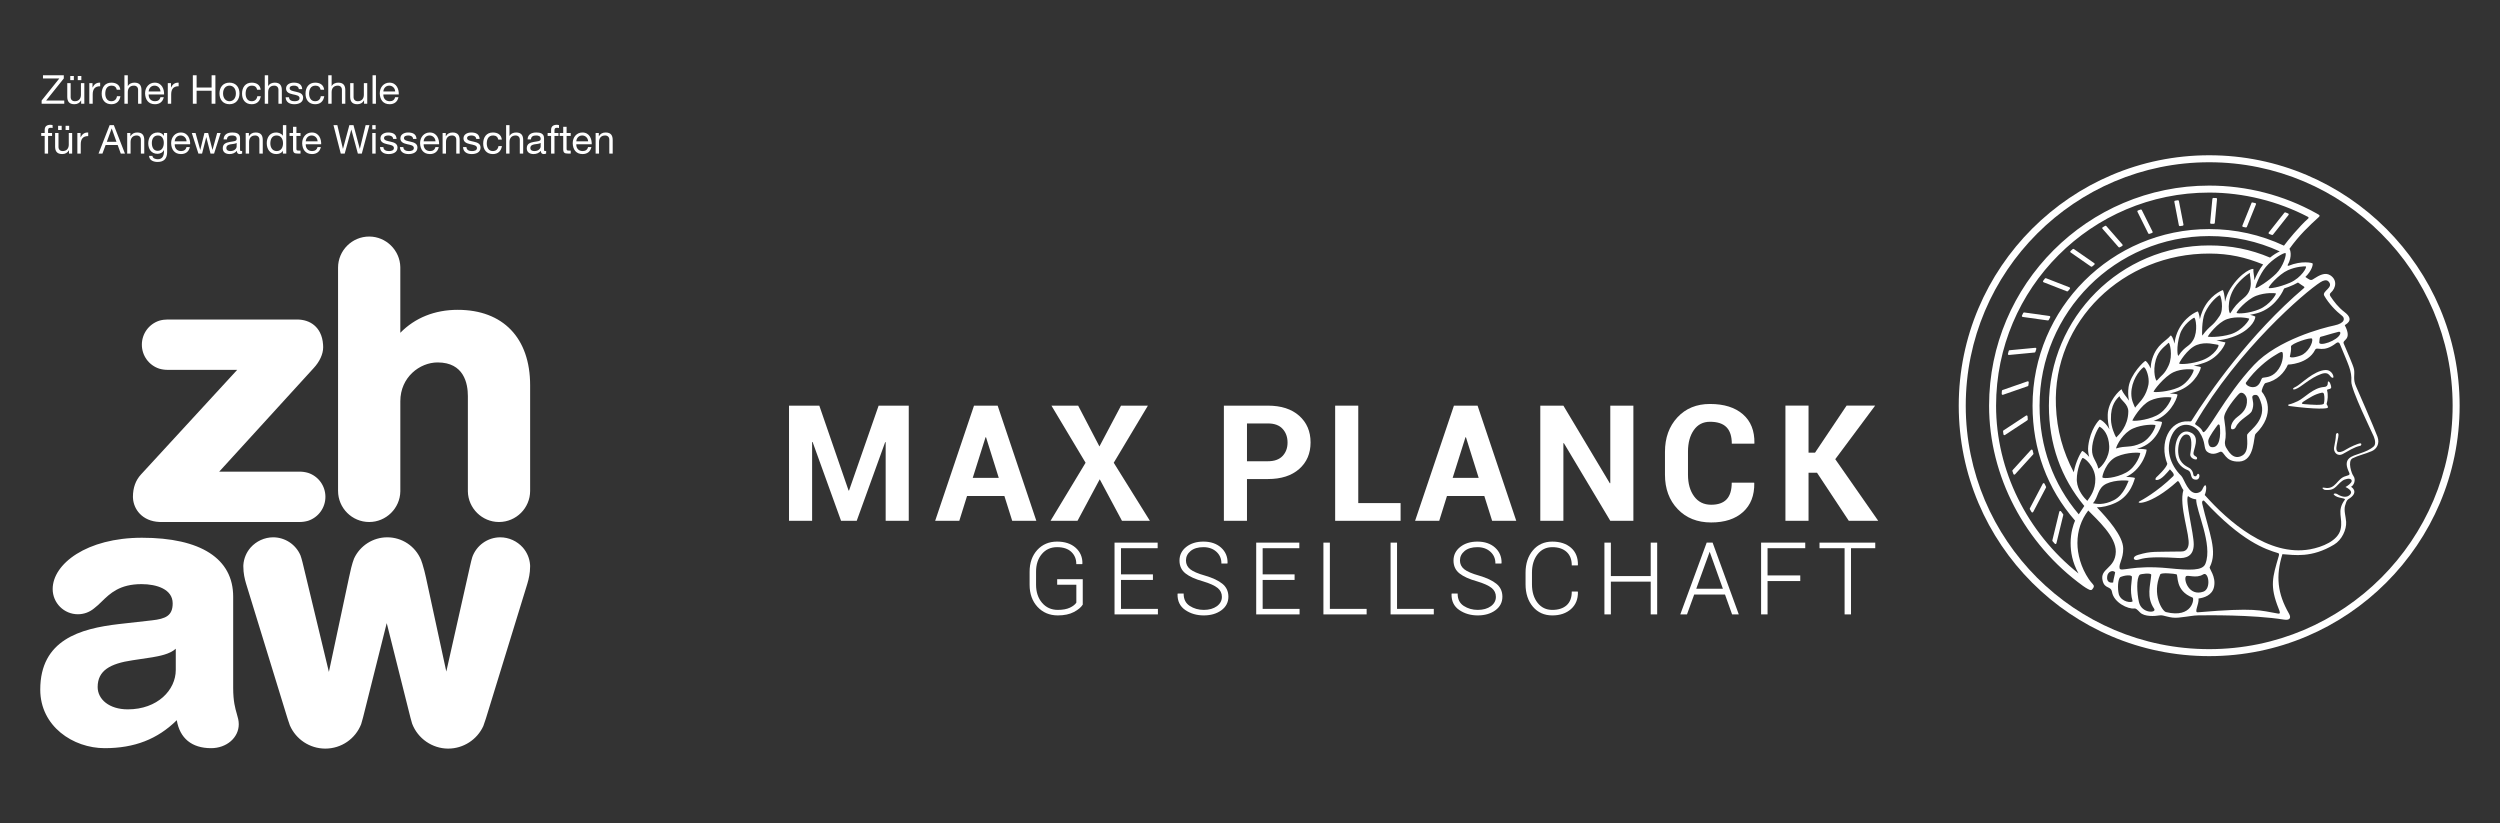
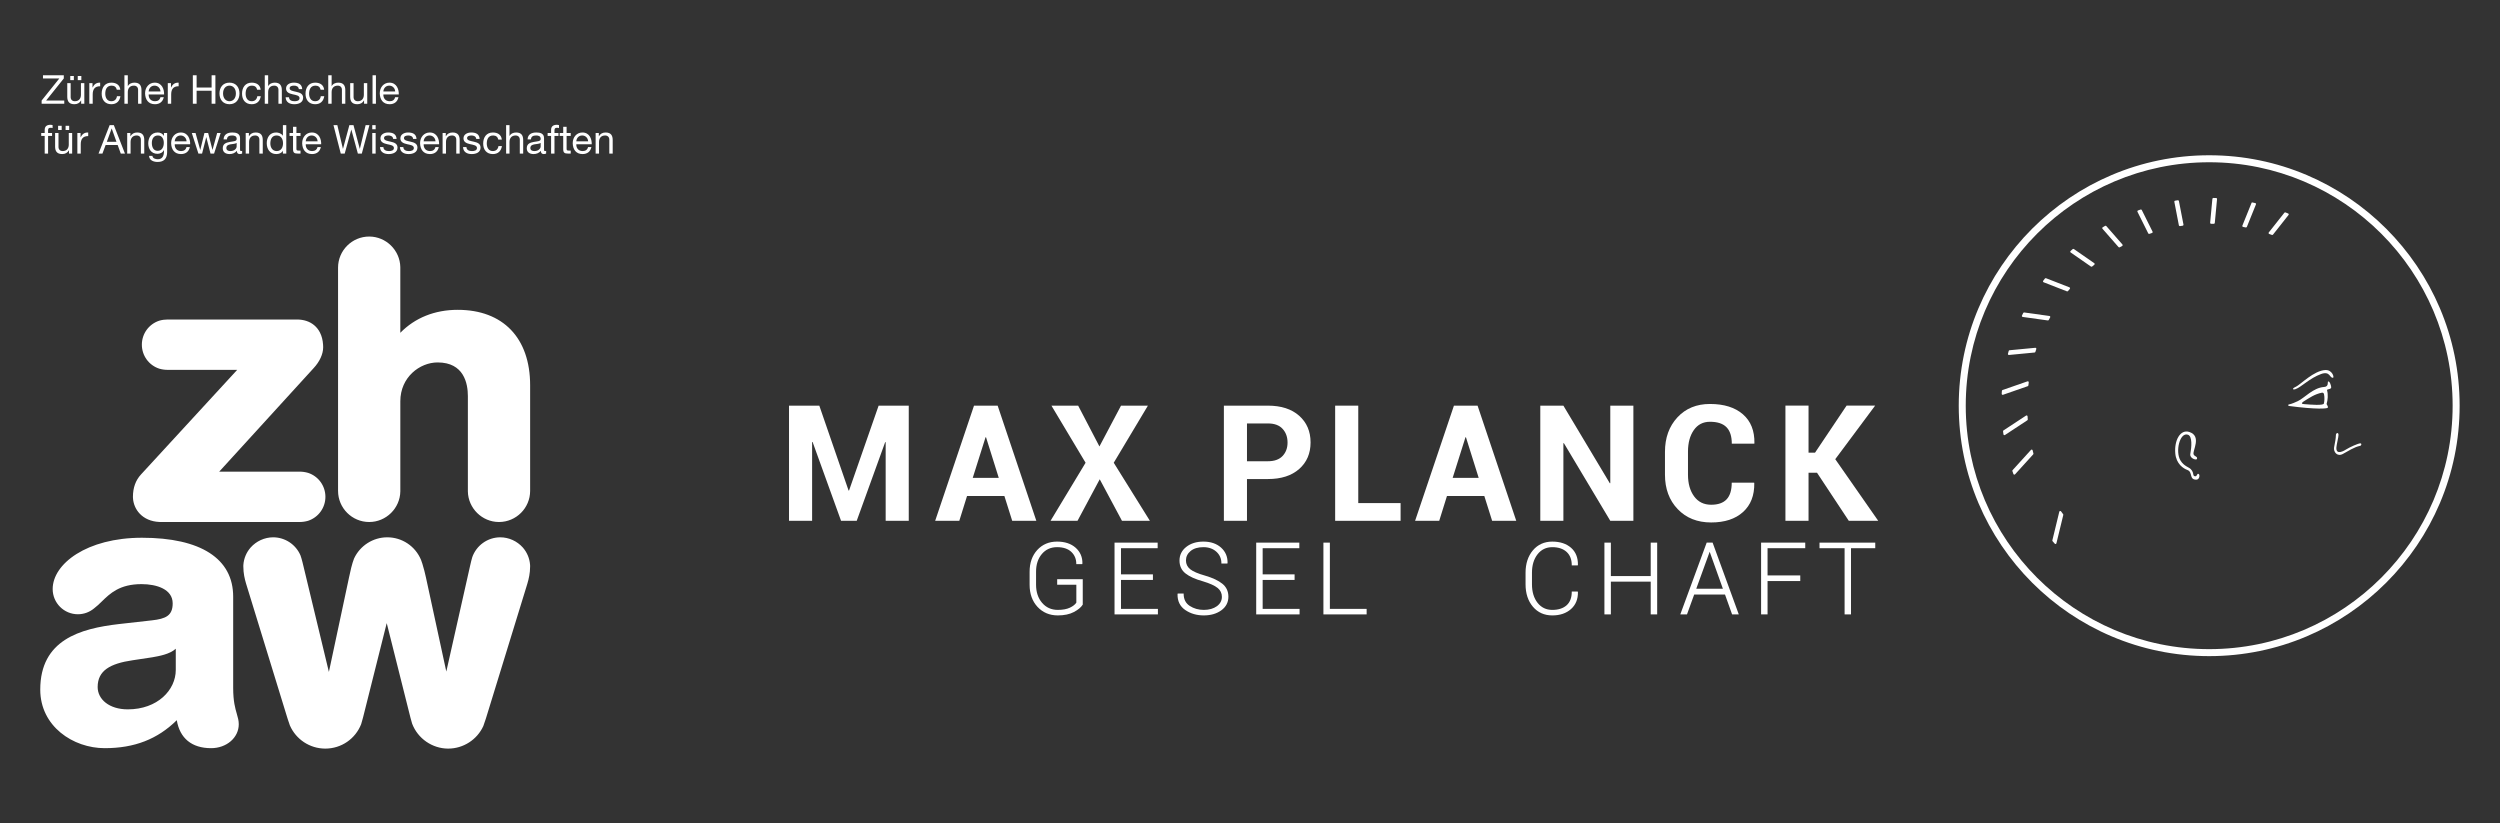
<svg xmlns="http://www.w3.org/2000/svg" width="100%" height="100%" viewBox="0 0 3508 1155" version="1.1" xml:space="preserve" style="fill-rule:evenodd;clip-rule:evenodd;stroke-linejoin:round;stroke-miterlimit:2;">
  <rect x="0" y="0" width="3508" height="1155" fill="#333333" stroke="none" />
  <g id="Artboard1" transform="matrix(1,0,0,1,0,-662.932)">
-     <rect x="0" y="662.932" width="3507.87" height="1154.45" style="fill:none;" />
    <g transform="matrix(11.169,0,0,11.169,1191.38,1274.64)">
      <path d="M0,6.856L-0.06,6.856L-3.736,-3.806L-7.542,-3.806L-7.542,10.662L-4.64,10.662L-4.64,0.765L-4.581,0.754L-1.004,10.662L0.964,10.662L4.541,0.775L4.601,0.785L4.601,10.662L7.502,10.662L7.502,-3.806L3.716,-3.806L0,6.856Z" style="fill:white;fill-rule:nonzero;" />
    </g>
    <g transform="matrix(11.169,0,0,11.169,1364.95,1292.41)">
      <path d="M0,3.676L1.609,-1.422L1.67,-1.422L3.269,3.676L0,3.676ZM3.13,-5.396L0.159,-5.396L-4.72,9.072L-1.689,9.072L-0.715,5.951L3.975,5.951L4.958,9.072L7.989,9.072L3.13,-5.396Z" style="fill:white;fill-rule:nonzero;" />
    </g>
    <g transform="matrix(11.169,0,0,11.169,1613.52,1232.12)">
      <path d="M0,14.468L-4.541,7.175L-0.248,0L-3.626,0L-6.339,5.127L-9.012,0L-12.37,0L-8.078,7.175L-12.48,14.468L-9.092,14.468L-6.3,9.251L-3.508,14.468L0,14.468Z" style="fill:white;fill-rule:nonzero;" />
    </g>
    <g transform="matrix(11.169,0,0,11.169,1799.7,1323.08)">
      <path d="M0,-1.818C-0.417,-1.378 -1.029,-1.158 -1.838,-1.158L-4.471,-1.158L-4.471,-5.907L-1.838,-5.907C-1.023,-5.907 -0.409,-5.68 0.005,-5.226C0.419,-4.773 0.626,-4.198 0.626,-3.503C0.626,-2.821 0.417,-2.259 0,-1.818M2.087,-6.872C1.133,-7.719 -0.176,-8.143 -1.838,-8.143L-7.373,-8.143L-7.373,6.325L-4.471,6.325L-4.471,1.078L-1.838,1.078C-0.176,1.078 1.133,0.658 2.087,-0.184C3.04,-1.025 3.518,-2.138 3.518,-3.522C3.518,-4.907 3.04,-6.023 2.087,-6.872" style="fill:white;fill-rule:nonzero;" />
    </g>
    <g transform="matrix(11.169,0,0,11.169,1965.31,1257)">
      <path d="M0,10.016L-5.318,10.016L-5.318,-2.226L-8.221,-2.226L-8.221,12.242L0,12.242L0,10.016Z" style="fill:white;fill-rule:nonzero;" />
    </g>
    <g transform="matrix(11.169,0,0,11.169,2038.38,1292.41)">
      <path d="M0,3.676L1.609,-1.422L1.67,-1.422L3.269,3.676L0,3.676ZM0.159,-5.396L-4.72,9.072L-1.689,9.072L-0.715,5.951L3.975,5.951L4.959,9.072L7.989,9.072L3.13,-5.396L0.159,-5.396Z" style="fill:white;fill-rule:nonzero;" />
    </g>
    <g transform="matrix(11.169,0,0,11.169,2193.75,1341.01)">
      <path d="M0,-5.028L0.06,-5.038L5.892,4.72L8.793,4.72L8.793,-9.748L5.892,-9.748L5.892,-0.009L5.832,0L0,-9.748L-2.902,-9.748L-2.902,4.72L0,4.72L0,-5.028Z" style="fill:white;fill-rule:nonzero;" />
    </g>
    <g transform="matrix(11.169,0,0,11.169,2445.6,1381.62)">
      <path d="M0,-12.302C-0.993,-13.163 -2.371,-13.594 -4.133,-13.594C-5.822,-13.594 -7.187,-13.032 -8.227,-11.909C-9.267,-10.786 -9.787,-9.344 -9.787,-7.582L-9.787,-4.71C-9.787,-2.942 -9.254,-1.499 -8.188,-0.383C-7.121,0.733 -5.72,1.292 -3.984,1.292C-2.281,1.292 -0.947,0.854 0.02,-0.02C0.987,-0.895 1.458,-2.104 1.432,-3.647L1.412,-3.707L-1.4,-3.707C-1.4,-2.766 -1.614,-2.069 -2.042,-1.615C-2.469,-1.161 -3.116,-0.934 -3.984,-0.934C-4.898,-0.934 -5.612,-1.285 -6.126,-1.988C-6.639,-2.69 -6.896,-3.597 -6.896,-4.71L-6.896,-7.602C-6.896,-8.708 -6.652,-9.611 -6.165,-10.309C-5.678,-11.008 -5.001,-11.358 -4.133,-11.358C-3.199,-11.358 -2.509,-11.131 -2.062,-10.677C-1.614,-10.223 -1.391,-9.533 -1.391,-8.606L1.432,-8.606L1.451,-8.665C1.478,-10.229 0.994,-11.441 0,-12.302" style="fill:white;fill-rule:nonzero;" />
    </g>
    <g transform="matrix(11.169,0,0,11.169,2631.18,1393.71)">
      <path d="M0,-14.468L-3.588,-14.468L-7.552,-8.556L-8.366,-8.556L-8.366,-14.468L-11.269,-14.468L-11.269,0L-8.366,0L-8.366,-6.042L-7.304,-6.042L-3.31,0L0.387,0L-5.009,-7.74L0,-14.468Z" style="fill:white;fill-rule:nonzero;" />
    </g>
    <g transform="matrix(11.169,0,0,11.169,1483.43,1465.9)">
      <path d="M0,1.573L2.408,1.573L2.408,3.816C2.257,4.055 1.984,4.268 1.601,4.451C1.21,4.636 0.698,4.73 0.08,4.73C-0.728,4.73 -1.392,4.432 -1.894,3.846C-2.397,3.258 -2.653,2.493 -2.653,1.573L-2.653,-0.079C-2.653,-0.976 -2.408,-1.72 -1.925,-2.291C-1.442,-2.862 -0.799,-3.152 -0.012,-3.152C0.757,-3.152 1.357,-2.951 1.774,-2.559C2.19,-2.167 2.401,-1.662 2.401,-1.056L2.401,-1.02L3.139,-1.02L3.166,-1.076L3.17,-1.092C3.187,-1.89 2.902,-2.557 2.325,-3.074C1.75,-3.589 0.964,-3.851 -0.012,-3.851C-1.025,-3.851 -1.863,-3.496 -2.503,-2.795C-3.141,-2.095 -3.464,-1.177 -3.464,-0.068L-3.464,1.573C-3.464,2.704 -3.13,3.638 -2.472,4.35C-1.812,5.062 -0.953,5.424 0.08,5.424C0.89,5.424 1.57,5.28 2.104,4.996C2.637,4.712 3.008,4.401 3.208,4.074L3.213,4.064L3.213,0.873L0,0.873L0,1.573Z" style="fill:white;fill-rule:nonzero;" />
    </g>
    <g transform="matrix(11.169,0,0,11.169,1572.97,1472.71)">
      <path d="M0,0.357L4.012,0.357L4.012,-0.343L0,-0.343L0,-3.629L4.607,-3.629L4.607,-4.33L-0.811,-4.33L-0.811,4.687L4.638,4.687L4.638,3.994L0,3.994L0,0.357Z" style="fill:white;fill-rule:nonzero;" />
    </g>
    <g transform="matrix(11.169,0,0,11.169,1691,1478.72)">
      <path d="M0,-0.722C-0.896,-0.974 -1.529,-1.247 -1.882,-1.535C-2.229,-1.82 -2.406,-2.187 -2.406,-2.627C-2.406,-3.093 -2.211,-3.492 -1.826,-3.813C-1.439,-4.135 -0.896,-4.299 -0.213,-4.299C0.449,-4.299 0.998,-4.105 1.418,-3.724C1.835,-3.345 2.047,-2.86 2.047,-2.284L2.047,-2.246L2.798,-2.246L2.819,-2.309L2.821,-2.321C2.838,-3.093 2.563,-3.741 2.005,-4.243C1.447,-4.744 0.701,-4.998 -0.213,-4.998C-1.081,-4.998 -1.806,-4.774 -2.367,-4.33C-2.932,-3.885 -3.217,-3.309 -3.217,-2.616C-3.217,-1.935 -2.961,-1.389 -2.456,-0.993C-1.958,-0.6 -1.221,-0.269 -0.267,-0.006C0.598,0.254 1.217,0.534 1.575,0.829C1.93,1.119 2.109,1.492 2.109,1.936C2.109,2.417 1.896,2.815 1.479,3.12C1.057,3.426 0.502,3.583 -0.17,3.583C-0.826,3.583 -1.419,3.414 -1.931,3.082C-2.438,2.752 -2.695,2.243 -2.695,1.568L-2.695,1.531L-3.44,1.531L-3.461,1.593L-3.463,1.604C-3.482,2.473 -3.157,3.144 -2.494,3.597C-1.836,4.048 -1.054,4.276 -0.17,4.276C0.714,4.276 1.458,4.06 2.041,3.633C2.628,3.205 2.926,2.63 2.926,1.924C2.926,1.252 2.672,0.705 2.169,0.298C1.671,-0.105 0.941,-0.448 0,-0.722" style="fill:white;fill-rule:nonzero;" />
    </g>
    <g transform="matrix(11.169,0,0,11.169,1771.76,1472.71)">
      <path d="M0,0.357L4.012,0.357L4.012,-0.343L0,-0.343L0,-3.629L4.607,-3.629L4.607,-4.33L-0.811,-4.33L-0.811,4.687L4.638,4.687L4.638,3.994L0,3.994L0,0.357Z" style="fill:white;fill-rule:nonzero;" />
    </g>
    <g transform="matrix(11.169,0,0,11.169,1866.07,1525.06)">
      <path d="M0,-9.017L-0.811,-9.017L-0.811,0L4.619,0L4.619,-0.694L0,-0.694L0,-9.017Z" style="fill:white;fill-rule:nonzero;" />
    </g>
    <g transform="matrix(11.169,0,0,11.169,1960.32,1525.06)">
-       <path d="M0,-9.017L-0.811,-9.017L-0.811,0L4.619,0L4.619,-0.694L0,-0.694L0,-9.017Z" style="fill:white;fill-rule:nonzero;" />
-     </g>
+       </g>
    <g transform="matrix(11.169,0,0,11.169,2075.48,1478.72)">
-       <path d="M0,-0.722C-0.896,-0.974 -1.529,-1.247 -1.882,-1.535C-2.229,-1.82 -2.406,-2.187 -2.406,-2.627C-2.406,-3.093 -2.211,-3.492 -1.826,-3.813C-1.438,-4.135 -0.896,-4.299 -0.213,-4.299C0.449,-4.299 0.998,-4.105 1.418,-3.724C1.836,-3.345 2.047,-2.86 2.047,-2.284L2.047,-2.246L2.798,-2.246L2.819,-2.309L2.822,-2.321C2.838,-3.093 2.563,-3.741 2.005,-4.243C1.447,-4.744 0.701,-4.998 -0.213,-4.998C-1.081,-4.998 -1.806,-4.774 -2.367,-4.33C-2.931,-3.885 -3.217,-3.309 -3.217,-2.616C-3.217,-1.935 -2.961,-1.389 -2.456,-0.993C-1.958,-0.6 -1.221,-0.269 -0.267,-0.006C0.598,0.254 1.217,0.534 1.575,0.829C1.93,1.119 2.109,1.492 2.109,1.936C2.109,2.417 1.896,2.815 1.479,3.12C1.058,3.426 0.502,3.583 -0.17,3.583C-0.826,3.583 -1.419,3.414 -1.931,3.082C-2.438,2.752 -2.695,2.243 -2.695,1.568L-2.695,1.531L-3.439,1.531L-3.461,1.593L-3.462,1.604C-3.482,2.473 -3.157,3.144 -2.494,3.597C-1.836,4.048 -1.054,4.276 -0.17,4.276C0.714,4.276 1.458,4.06 2.041,3.633C2.628,3.205 2.926,2.63 2.926,1.924C2.926,1.252 2.672,0.705 2.169,0.298C1.672,-0.105 0.941,-0.448 0,-0.722" style="fill:white;fill-rule:nonzero;" />
-     </g>
+       </g>
    <g transform="matrix(11.169,0,0,11.169,2213.88,1493.08)">
      <path d="M0,-3.292L0.021,-3.354L0.023,-3.365C0.039,-4.27 -0.251,-4.99 -0.84,-5.507C-1.428,-6.022 -2.221,-6.283 -3.196,-6.283C-4.197,-6.283 -5.017,-5.914 -5.632,-5.187C-6.245,-4.46 -6.556,-3.513 -6.556,-2.371L-6.556,-0.915C-6.556,0.23 -6.245,1.178 -5.632,1.9C-5.017,2.624 -4.197,2.991 -3.196,2.991C-2.231,2.991 -1.442,2.724 -0.849,2.195C-0.254,1.667 0.039,0.951 0.023,0.067L0,-0.006L-0.751,-0.006L-0.751,0.03C-0.751,0.767 -0.97,1.334 -1.398,1.718C-1.83,2.103 -2.435,2.298 -3.196,2.298C-3.962,2.298 -4.586,1.998 -5.05,1.405C-5.514,0.812 -5.75,0.03 -5.75,-0.915L-5.75,-2.383C-5.75,-3.316 -5.514,-4.092 -5.05,-4.688C-4.585,-5.282 -3.962,-5.584 -3.196,-5.584C-2.435,-5.584 -1.831,-5.383 -1.399,-4.987C-0.97,-4.594 -0.751,-4.036 -0.751,-3.329L-0.751,-3.292L0,-3.292Z" style="fill:white;fill-rule:nonzero;" />
    </g>
    <g transform="matrix(11.169,0,0,11.169,2316.28,1478.13)">
      <path d="M0,-0.614L-5.006,-0.614L-5.006,-4.815L-5.816,-4.815L-5.816,4.201L-5.006,4.201L-5.006,0.086L0,0.086L0,4.201L0.812,4.201L0.812,-4.815L0,-4.815L0,-0.614Z" style="fill:white;fill-rule:nonzero;" />
    </g>
    <g transform="matrix(11.169,0,0,11.169,2380.19,1460.35)">
      <path d="M0,2.569L1.685,-2.077L3.346,2.569L0,2.569ZM2.055,-3.224L1.309,-3.224L-1.986,5.743L-2.004,5.793L-1.164,5.793L-0.261,3.299L3.612,3.299L4.494,5.768L4.503,5.793L5.343,5.793L2.063,-3.201L2.055,-3.224Z" style="fill:white;fill-rule:nonzero;" />
    </g>
    <g transform="matrix(11.169,0,0,11.169,2471.17,1424.33)">
      <path d="M0,9.017L0.811,9.017L0.811,4.829L4.921,4.829L4.921,4.122L0.811,4.122L0.811,0.701L5.546,0.701L5.546,0L0,0L0,9.017Z" style="fill:white;fill-rule:nonzero;" />
    </g>
    <g transform="matrix(11.169,0,0,11.169,2553.14,1517.24)">
      <path d="M0,-7.616L3.151,-7.616L3.151,0.7L3.956,0.7L3.956,-7.616L7.003,-7.616L7.003,-8.316L0,-8.316L0,-7.616Z" style="fill:white;fill-rule:nonzero;" />
    </g>
    <g transform="matrix(11.169,0,0,11.169,3099.94,890.599)">
      <path d="M0,61.17C-16.865,61.17 -30.585,47.449 -30.585,30.584C-30.585,13.721 -16.865,0.001 0,0.001C16.862,0.001 30.584,13.721 30.584,30.584C30.584,47.449 16.862,61.17 0,61.17M0,-0.878C-17.351,-0.878 -31.465,13.236 -31.465,30.584C-31.465,47.935 -17.351,62.048 0,62.048C17.349,62.048 31.464,47.935 31.464,30.584C31.464,13.236 17.349,-0.878 0,-0.878" style="fill:white;fill-rule:nonzero;" />
    </g>
    <g transform="matrix(11.169,0,0,11.169,3330.82,1167.59)">
-       <path d="M0,10.904C-0.977,11.767 -2.476,11.838 -3.082,12.389C-3.398,12.677 -3.541,13.13 -3.199,13.938C-3.003,14.403 -2.867,14.461 -3.537,14.639C-4.624,14.93 -4.773,16.358 -6.158,16.096C-6.713,15.991 -6.314,16.346 -6.115,16.366C-5.322,16.44 -5.009,16.217 -4.73,15.957C-4.453,15.697 -4.082,15.228 -3.656,15.067C-3.218,14.901 -2.774,14.912 -2.767,15.241C-2.761,15.491 -3.314,15.889 -3.548,15.998C-3.265,16.145 -2.397,16.586 -3.138,17.089C-3.714,17.48 -4.508,16.937 -4.623,16.87C-4.793,16.771 -5.12,16.82 -5.012,16.953C-4.584,17.476 -3.436,17.34 -3.642,17.617C-4.701,19.042 -3.838,19.874 -4.16,21.305C-4.487,22.758 -6.474,23.552 -8.004,23.829C-13.206,24.767 -18.268,20.342 -21.233,17.006C-20.963,16.373 -20.998,15.546 -21.269,15.84C-21.524,16.117 -21.482,16.579 -22.101,16.735C-23.293,17.036 -23.807,14.966 -24.176,14.603C-25.625,13.183 -26.2,11.177 -25.334,9.424C-24.46,7.651 -22.645,8.007 -21.919,9.079C-21.018,10.412 -21.435,11.17 -20.923,11.568C-20.204,12.128 -19.48,11.628 -19.286,11.575C-18.738,11.425 -18.78,12.873 -16.911,12.805C-14.9,12.733 -15.128,9.606 -14.844,9.329C-12.264,6.813 -13.581,4.568 -14.05,4.046C-14.176,3.906 -13.763,2.982 -13.611,2.948C-12.096,2.613 -11.24,1.645 -10.778,0.622C-10.778,0.622 -8.262,0.579 -7.366,-1.233C-7.127,-1.718 -6.386,-0.766 -4.705,-2.087C-4.516,-2.236 -4.338,-2.164 -4.267,-1.991C-3.187,0.658 -2.732,1.389 -2.815,2.74C-2.876,3.721 -0.195,9.172 0,9.642C0.218,10.168 0.25,10.683 0,10.904M-11.943,24.709C-12.709,27.357 -13.094,28.415 -11.944,31.291C-11.792,31.673 -11.677,31.961 -12.013,31.903C-14.327,31.506 -14.827,31.126 -22.096,31.742C-22.619,31.786 -21.925,30.728 -22.011,30.008C-21.347,29.923 -20.286,29.619 -20.061,28.538C-19.788,27.226 -20.702,26.263 -20.605,26.075C-19.575,24.065 -20.672,21.839 -21.543,18.106C-21.625,17.757 -21.423,17.604 -21.27,17.769C-16.6,22.824 -13.623,23.829 -12.015,24.306C-11.855,24.353 -11.887,24.536 -11.943,24.709M-26.101,31.713C-26.579,31.593 -27.899,29.492 -26.825,26.984C-26.711,26.719 -25.064,26.884 -24.788,26.967C-24.513,27.05 -25.015,29.022 -22.752,29.895C-22.521,29.984 -22.762,32.541 -26.101,31.713M-29.499,30.453C-29.748,29.35 -29.848,27.439 -29.39,27.014C-29.299,26.93 -27.928,26.733 -27.953,27.047C-28.059,28.363 -28.59,29.833 -27.588,31.297C-27.213,31.844 -29.164,31.931 -29.499,30.453M-21.412,29.152C-23.193,29.769 -23.896,27.686 -23.604,27.237C-23.427,26.967 -22.303,27.544 -21.427,26.979C-20.753,26.545 -20.381,28.795 -21.412,29.152M-31.932,26.194C-32.034,25.599 -31.462,25.028 -31.474,23.73C-31.489,22.139 -33.451,19.957 -34.781,18.553C-34.157,18.553 -33.34,18.406 -32.423,17.981C-30.444,17.065 -30.056,14.962 -29.999,14.876C-29.973,14.837 -30.441,14.744 -31.115,14.735C-31.043,14.699 -30.97,14.663 -30.896,14.623C-28.961,13.586 -28.454,11.341 -28.546,11.293C-28.583,11.272 -29.065,11.197 -29.74,11.215C-29.552,11.151 -29.356,11.08 -29.155,11C-27.107,10.186 -26.535,7.907 -26.608,7.834C-26.64,7.801 -27.05,7.719 -27.646,7.704C-27.465,7.633 -27.279,7.552 -27.09,7.459C-25.22,6.53 -24.572,4.44 -24.669,4.371C-24.711,4.341 -25.091,4.267 -25.644,4.258C-25.228,4.168 -24.772,4.029 -24.294,3.819C-22.291,2.942 -21.644,1.025 -21.73,0.944C-21.768,0.909 -22.107,0.815 -22.617,0.773C-22.218,0.684 -21.781,0.561 -21.315,0.402C-19.334,-0.275 -18.533,-2.168 -18.651,-2.179C-18.919,-2.204 -19.287,-2.334 -19.765,-2.417C-19.225,-2.452 -18.596,-2.551 -17.808,-2.818C-15.667,-3.541 -14.908,-4.829 -14.87,-5.389C-14.868,-5.425 -15.126,-5.537 -15.543,-5.629C-15.053,-5.718 -14.561,-5.839 -14.154,-6.004C-12.155,-6.814 -11.324,-8.779 -11.258,-8.94C-10.895,-9.059 -10.503,-9.206 -10.093,-9.392C-9.885,-9.487 -9.694,-9.586 -9.518,-9.69C-9.421,-9.616 -9.265,-9.504 -9.033,-9.355C-8.73,-9.16 -8.624,-9.116 -8.773,-8.988C-15.575,-3.193 -20.672,4.126 -22.896,7.683C-22.959,7.783 -23.076,7.765 -23.265,7.753C-25.647,7.594 -26.998,10.43 -25.932,13.089C-26.066,13.63 -27.197,14.674 -27.282,14.749C-27.368,14.825 -27.596,15.157 -27.209,15.122C-26.652,15.072 -25.941,14.18 -25.602,13.78C-25.46,13.956 -24.937,14.392 -25.188,14.639C-27.213,16.627 -29.218,17.696 -29.374,17.772C-30.132,18.142 -28.109,18.398 -24.662,15.282C-24.459,15.098 -24.219,16.001 -23.911,16.387C-24.503,18.341 -23.044,22.113 -23.271,23.297C-23.311,23.504 -23.434,24.089 -24.123,24.102C-27.539,24.173 -27.874,24.016 -29.612,24.528C-30.423,24.767 -30.21,25.302 -29.621,25.142C-28.955,24.962 -28.256,24.691 -24.557,24.922C-23.653,24.978 -22.62,24.739 -22.613,23.213C-22.607,21.829 -23.707,17.703 -23.336,17.138C-22.845,17.508 -22.489,17.522 -22.303,17.555C-22.352,18.901 -20.185,23.25 -21.149,25.648C-21.508,26.539 -23.081,26.472 -25.772,26.206C-30.354,25.753 -31.838,26.743 -31.932,26.194M-32.019,29.506C-32.214,28.716 -32.136,27.628 -31.866,27.336C-31.348,27.082 -30.397,26.984 -30.381,27.288C-30.355,27.771 -30.708,28.919 -30.293,30.349C-30.389,30.574 -31.684,30.477 -32.019,29.506M-33.583,15.587C-32.426,15.038 -30.701,15.17 -30.796,15.246C-30.891,15.321 -31.345,16.998 -32.648,17.652C-33.95,18.305 -34.812,18.13 -35.279,18.041C-34.578,17.273 -34.726,16.131 -33.583,15.587M-35.986,17.746C-36.376,17.376 -37.22,16.444 -37.301,15.243C-37.306,15.183 -37.308,15.127 -37.307,15.068C-37.311,13.777 -36.739,12.508 -36.598,12.365C-36.455,12.223 -34.999,13.356 -34.977,14.98C-34.957,16.388 -35.603,17.197 -35.986,17.746M-37.048,19.418C-37.053,19.422 -37.057,19.425 -37.061,19.429C-40.284,15.633 -41.984,10.929 -41.984,5.785C-41.984,-5.966 -32.425,-15.526 -20.672,-15.526C-17.571,-15.526 -14.592,-14.878 -11.804,-13.6C-12.171,-13.429 -12.593,-13.179 -13.028,-12.822C-15.481,-13.861 -17.951,-14.349 -20.672,-14.349C-31.774,-14.349 -40.809,-5.317 -40.809,5.785C-40.809,10.6 -39.306,14.832 -36.363,18.383C-36.533,18.64 -36.772,19.004 -37.048,19.418M-37.091,26.864C-43.57,21.703 -47.447,13.911 -47.447,5.785C-47.447,-8.977 -35.438,-20.989 -20.672,-20.989C-16.365,-20.989 -12.044,-19.909 -8.252,-17.934C-8.176,-17.894 -8.164,-17.79 -8.229,-17.734C-9.343,-16.761 -10.89,-14.853 -11.279,-14.32C-14.227,-15.7 -17.383,-16.405 -20.672,-16.405C-32.908,-16.405 -42.864,-6.45 -42.864,5.785C-42.864,11.245 -41.015,16.225 -37.524,20.222C-37.725,20.687 -38.081,21.704 -38.081,23.05C-38.081,24.163 -37.875,25.444 -37.091,26.864M-17.215,-5.862C-17.372,-5.971 -15.937,-7.576 -14.769,-8.021C-13.626,-8.455 -12.392,-8.375 -12.292,-8.319C-12.192,-8.262 -13.04,-6.871 -14.419,-6.313C-15.715,-5.787 -17.059,-5.752 -17.215,-5.862M-20.848,-2.91C-20.826,-2.996 -19.637,-4.67 -18.412,-5.095C-17.246,-5.498 -15.82,-5.228 -15.667,-5.163C-15.514,-5.1 -16.492,-3.639 -17.989,-3.189C-19.337,-2.784 -20.868,-2.825 -20.848,-2.91M-24.443,0.502C-24.522,0.464 -23.44,-1.38 -22.226,-1.848C-21.064,-2.293 -19.914,-1.89 -19.562,-1.867C-19.276,-1.848 -19.959,-0.512 -21.552,0.076C-22.88,0.565 -24.24,0.602 -24.443,0.502M-27.648,4.046C-27.744,3.973 -26.327,2.12 -25.146,1.573C-24.105,1.092 -22.747,1.194 -22.633,1.269C-22.52,1.345 -23.187,2.906 -24.558,3.506C-25.864,4.078 -27.553,4.119 -27.648,4.046M-30.321,7.628C-30.265,7.489 -29.267,5.695 -28.094,5.145C-26.931,4.6 -25.525,4.716 -25.43,4.747C-25.333,4.778 -25.964,6.364 -27.295,7.024C-28.61,7.677 -30.378,7.766 -30.321,7.628M-32.379,11.162C-32.293,10.707 -31.479,9.199 -30.256,8.654C-29.029,8.108 -27.61,8.148 -27.449,8.215C-27.288,8.281 -27.959,9.888 -29.193,10.479C-30.574,11.14 -31.127,10.755 -32.379,11.162M-32.274,12.175C-30.902,11.579 -29.404,11.671 -29.342,11.729C-29.278,11.787 -29.779,13.474 -31.113,14.19C-32.445,14.904 -33.949,14.97 -34.085,14.8C-34.161,14.706 -33.646,12.772 -32.274,12.175M-34.456,8.414C-33.929,8.679 -33.293,9.447 -33.233,10.868C-33.174,12.295 -34.195,13.502 -34.595,13.692C-34.873,12.602 -35.4,12.374 -35.391,11.292C-35.38,10.11 -34.78,8.812 -34.456,8.414M-30.833,6.538C-30.862,8.367 -32.011,9.439 -32.354,9.779C-32.566,9.416 -32.985,8.483 -33.014,7.505C-33.069,5.619 -32.29,4.95 -31.952,4.586C-31.791,5.126 -30.818,5.553 -30.833,6.538M-28.273,2.7C-28.273,3.053 -28.317,3.254 -28.418,3.599C-28.796,4.9 -29.563,5.448 -29.98,6.036C-30.147,5.651 -30.455,5.105 -30.457,4.28C-30.461,2.708 -29.503,1.367 -28.902,0.944C-28.675,0.934 -28.273,1.891 -28.273,2.7M-25.762,0.72C-26.292,1.876 -26.634,1.914 -27.25,2.634C-27.355,2.758 -27.817,1.535 -27.37,-0.001C-27.013,-1.232 -26.188,-1.687 -25.79,-2.104C-25.633,-2.268 -25.197,-0.508 -25.762,0.72M-22.671,-2.483C-23.192,-1.573 -23.666,-1.782 -24.534,-0.491C-24.63,-0.348 -24.859,-1.559 -24.34,-3.194C-23.938,-4.453 -22.698,-5.237 -22.566,-5.268C-22.367,-5.316 -22.051,-3.564 -22.671,-2.483M-19.353,-5.505C-20.366,-3.993 -20.424,-4.51 -21.533,-3.033C-21.594,-2.95 -21.616,-4.961 -21.221,-5.846C-20.596,-7.242 -19.514,-8.064 -19.353,-8.092C-19.191,-8.12 -18.793,-6.339 -19.353,-5.505M-16.317,-7.756C-17.145,-7.084 -17.521,-6.639 -18.005,-5.852C-18.169,-5.584 -18.57,-7.342 -17.494,-9.03C-16.835,-10.064 -15.522,-10.992 -15.551,-10.868C-15.646,-10.456 -14.915,-8.893 -16.317,-7.756M-13.55,-11.66C-12.696,-12.671 -11.248,-13.485 -11.086,-13.385C-10.92,-13.283 -11.329,-11.721 -12.264,-10.801C-13.208,-9.871 -14.668,-8.967 -14.838,-8.978C-15.008,-8.989 -14.317,-10.75 -13.55,-11.66M-35.748,12.214C-36.18,11.716 -36.581,11.443 -36.623,11.472C-36.743,11.556 -37.443,12.754 -37.686,14.151C-39.05,11.544 -39.805,8.907 -39.928,5.785C-40.346,-4.824 -31.461,-13.367 -20.62,-13.328C-18.146,-13.32 -16.113,-12.863 -13.892,-11.96C-14.389,-11.339 -14.75,-10.594 -14.995,-9.97C-15.006,-10.545 -15.157,-10.992 -15.115,-11.351C-15.089,-11.573 -16.65,-11.086 -18.038,-8.877C-18.359,-8.367 -18.56,-7.799 -18.684,-7.278C-18.713,-8.106 -18.907,-8.751 -18.964,-8.737C-19.106,-8.698 -20.689,-8.044 -21.515,-6.111C-21.659,-5.772 -21.765,-5.422 -21.843,-5.083C-21.911,-5.673 -22.063,-6.061 -22.111,-6.059C-22.216,-6.055 -23.875,-5.372 -24.692,-3.385C-24.883,-2.923 -24.983,-2.45 -25.03,-2.012C-25.178,-2.703 -25.445,-3.127 -25.53,-3.02C-26.103,-2.293 -27.222,-1.971 -27.816,-0.14C-27.956,0.291 -28.012,0.72 -28.019,1.121C-28.265,0.502 -28.611,0.144 -28.69,0.161C-28.853,0.195 -30.543,1.801 -30.796,3.421C-30.896,4.059 -30.85,4.652 -30.751,5.15C-31.073,4.629 -31.503,4.246 -31.677,3.715C-31.942,3.856 -33.374,5.202 -33.42,6.925C-33.438,7.595 -33.338,8.225 -33.2,8.757C-33.676,7.892 -34.352,7.487 -34.426,7.533C-34.55,7.608 -35.618,8.764 -35.866,10.84C-35.925,11.326 -35.865,11.792 -35.748,12.214M-10.79,-11.235C-9.707,-11.722 -8.659,-11.73 -8.547,-11.716C-8.301,-11.687 -9.094,-10.277 -10.508,-9.67C-11.965,-9.044 -13.053,-8.931 -13.177,-8.992C-13.363,-9.084 -11.942,-10.715 -10.79,-11.235M-20.431,10.98C-20.727,10.916 -20.838,10.336 -20.777,10.107C-20.644,9.597 -19.861,8.545 -19.579,8.175C-19.509,8.084 -19.365,8.169 -19.35,8.279C-19.18,9.502 -19.351,11.217 -20.431,10.98M-14.659,3.303C-15.306,3.742 -16.236,3.147 -16.051,2.882C-14.851,1.17 -13.251,-0.023 -12.611,-0.42C-11.583,-1.06 -11.475,-1.105 -11.421,-0.743C-11.388,-0.526 -11.377,0.594 -12.206,1.504C-12.893,2.258 -13.582,2.195 -13.937,2.274C-14.176,2.328 -14.161,2.966 -14.659,3.303M-16.477,12.023C-17.682,12.762 -18.336,11.35 -18.507,11.103C-18.58,10.997 -18.771,10.686 -18.668,10.156C-18.585,9.738 -18.516,9.171 -18.791,7.37C-18.911,6.578 -17.273,4.614 -16.904,4.27C-16.521,3.914 -15.965,4.448 -15.929,5.028C-15.86,6.131 -16.479,6.711 -17.11,7.18C-17.886,7.758 -18.033,8.509 -17.886,8.711C-17.828,8.789 -17.48,8.792 -17.327,8.466C-16.86,7.471 -15.525,6.97 -15.313,6.45C-14.979,5.637 -15.224,5.115 -15.256,4.773C-15.284,4.474 -14.992,4.399 -14.772,4.431C-14.488,4.474 -14.362,4.86 -14.218,5.235C-13.355,7.483 -15.526,8.842 -15.876,9.375C-16.038,9.621 -15.54,11.449 -16.477,12.023M-10.395,-1.643C-10.456,-2.003 -7.835,-2.885 -7.744,-2.624C-7.576,-2.143 -8.285,-0.85 -9.163,-0.527C-10.159,-0.159 -10.574,-0.269 -10.536,-0.411C-10.467,-0.671 -10.337,-1.312 -10.395,-1.643M-4.21,-3.244C-4.519,-2.363 -6.956,-1.579 -6.841,-2.199C-6.789,-2.479 -6.835,-2.847 -6.649,-2.878C-6.379,-2.925 -5.608,-3.194 -4.411,-3.5C-4.291,-3.531 -4.134,-3.463 -4.21,-3.244M-6.672,-9.743C-6.314,-9.969 -5.93,-10.065 -5.703,-9.841C-4.916,-9.064 -6.556,-8.627 -6.215,-8.031C-5.655,-7.051 -4.764,-6.115 -3.979,-5.51C-3.608,-5.225 -3.555,-4.585 -4.967,-4.292C-6.389,-3.998 -12.049,-2.507 -15.035,0.657C-18.774,4.619 -21.15,9.75 -21.475,9.045C-21.802,8.334 -22.551,8.219 -22.434,8.017C-17.065,-1.233 -8.651,-8.498 -6.672,-9.743M-32.741,28.001C-32.953,28.043 -33.632,28.069 -33.48,27.176C-33.386,26.626 -32.788,26.394 -32.485,26.708C-32.55,27.135 -32.697,27.553 -32.741,28.001M-2.211,3.381C-2.646,2.47 -2.348,1.873 -2.478,1.207C-2.573,0.716 -3.304,-0.902 -3.77,-2.022C-3.989,-2.549 -2.642,-2.42 -3.637,-4.325C-3.665,-4.382 -2.253,-4.904 -3.665,-5.974C-4.455,-6.574 -5.011,-7.31 -5.447,-7.974C-5.508,-8.066 -5.565,-8.248 -5.437,-8.363C-4.64,-9.072 -4.623,-10.093 -5.489,-10.616C-6.115,-10.992 -6.833,-10.61 -7.494,-10.182C-7.712,-10.04 -7.821,-9.954 -8.049,-10.047C-8.164,-10.094 -8.387,-10.251 -8.587,-10.389C-7.772,-11.176 -7.614,-11.954 -7.678,-12.083C-7.722,-12.17 -9.06,-12.471 -10.717,-11.785C-10.753,-11.806 -10.792,-11.827 -10.834,-11.85C-10.152,-13.031 -10.535,-13.864 -10.586,-13.92C-10.587,-13.921 -10.589,-13.922 -10.59,-13.922C-9.348,-15.657 -8.114,-16.811 -6.896,-17.919C-6.896,-17.919 -6.869,-17.949 -6.868,-17.949C-6.789,-18.03 -6.76,-18.118 -6.911,-18.213C-7.039,-18.294 -7.075,-18.313 -7.231,-18.399C-11.315,-20.672 -15.972,-21.867 -20.672,-21.867C-35.921,-21.867 -48.325,-9.461 -48.325,5.785C-48.325,14.62 -43.843,23.14 -36.518,28.433C-36.029,28.786 -35.691,28.921 -35.691,28.921C-35.569,28.963 -35.444,28.962 -35.367,28.862L-35.259,28.719C-35.189,28.63 -35.162,28.544 -35.162,28.466C-35.162,28.263 -35.454,28.083 -35.797,27.575C-36.787,26.105 -37.226,24.435 -37.226,23.036C-37.226,21.507 -36.759,20.114 -35.864,18.953C-34.76,20.103 -32.353,22.217 -32.405,24.141C-32.464,26.302 -34.484,26.196 -34.049,27.816C-33.775,28.833 -33.015,28.414 -32.883,29.185C-32.655,30.522 -30.858,31.376 -30.075,31.258C-29.886,31.23 -29.725,31.387 -29.35,31.768C-28.815,32.31 -27.5,32.237 -26.916,32.131C-26.362,32.029 -25.665,32.536 -24.505,32.408C-23.054,32.248 -22.684,32.135 -22.064,32.127C-21.016,32.111 -15.311,32.026 -11.254,32.662C-10.555,32.771 -10.333,32.456 -10.646,31.911C-12.116,29.35 -12.32,27.176 -11.473,24.438C-9.975,24.54 -7.821,24.945 -4.985,23.24C-3.979,22.635 -3.416,21.346 -3.465,20.386C-3.497,19.763 -3.77,18.974 -3.608,18.367C-3.392,17.551 -3.233,17.57 -2.997,17.405C-1.914,16.643 -2.696,16.039 -2.863,15.977C-2.536,15.844 -2.177,15.133 -2.555,14.603C-2.749,14.397 -3.339,12.739 -2.658,12.394C-1.924,12.021 -1.087,11.863 -0.243,11.493C0.337,11.251 0.8,10.574 0.469,9.676C0.072,8.597 -2.144,3.522 -2.211,3.381" style="fill:white;fill-rule:nonzero;" />
-     </g>
+       </g>
    <g transform="matrix(11.169,0,0,11.169,3263.19,1209.98)">
      <path d="M0,-2.493C-1.465,-2.438 -3.166,-0.644 -3.722,-0.395C-4.305,-0.134 -4.097,0.031 -3.758,-0.093C-3.028,-0.358 -1.989,-1.472 -0.554,-1.991C0.58,-2.4 0.506,-1.468 0.932,-1.519C1.131,-1.543 0.847,-2.524 0,-2.493" style="fill:white;fill-rule:nonzero;" />
    </g>
    <g transform="matrix(11.169,0,0,11.169,3260.86,1206.28)">
      <path d="M0,2.048C-0.066,2.321 -1.635,2.196 -2.487,2.122C-2.69,2.105 -3.031,2.073 -2.381,1.685C-1.869,1.379 -1.166,0.864 -0.245,0.686C-0.17,0.672 -0.022,0.695 0.016,0.867C0.11,1.298 0.068,1.768 0,2.048M0.54,-0.724C0.42,-0.696 0.668,-0.07 0.031,-0.031C-1.346,0.054 -2.437,1.358 -3.276,1.748C-4.115,2.14 -4.29,2.134 -4.415,2.167C-4.527,2.197 -4.485,2.341 -4.393,2.354C-0.881,2.822 0.468,2.694 0.498,2.567C0.555,2.325 0.303,2.204 0.354,2.049C0.486,1.657 0.553,0.917 0.402,0.408C0.338,0.168 0.922,0.328 0.922,0.005C0.922,-0.17 0.746,-0.774 0.54,-0.724" style="fill:white;fill-rule:nonzero;" />
    </g>
    <g transform="matrix(11.169,0,0,11.169,3312.06,1288.12)">
      <path d="M0,-0.277C-0.269,-0.281 -1.35,0.213 -1.756,0.472C-1.99,0.621 -3.09,1.299 -3.011,0.227C-2.983,-0.149 -2.739,-1.082 -2.745,-1.336C-2.755,-1.723 -3.065,-1.57 -3.071,-1.34C-3.084,-0.802 -3.192,-0.393 -3.303,0.238C-3.397,0.778 -2.929,1.446 -2.199,1.057C-1.594,0.735 -0.768,0.18 -0.036,0.04C0.151,0.004 0.185,-0.274 0,-0.277" style="fill:white;fill-rule:nonzero;" />
    </g>
    <g transform="matrix(11.169,0,0,11.169,3084.9,1272.98)">
      <path d="M0,4.914C-0.208,4.836 -0.15,5.265 -0.432,5.218C-0.8,5.155 -0.49,4.824 -0.97,4.316C-1.208,4.064 -1.808,3.958 -2.249,3.251C-2.949,2.131 -2.348,-0.362 -1.325,-0.005C-0.757,0.194 -0.856,1.517 -1.027,2.412C-1.132,2.964 -0.273,3.236 -0.196,3.043C-0.065,2.719 -0.512,2.75 -0.614,2.454C-0.771,2 0.437,0.18 -1.142,-0.347C-2.295,-0.732 -3.054,0.72 -2.915,2.326C-2.798,3.681 -1.897,4.239 -1.382,4.431C-0.687,4.688 -1.214,5.64 -0.276,5.644C0.139,5.646 0.225,4.998 0,4.914" style="fill:white;fill-rule:nonzero;" />
    </g>
    <g transform="matrix(11.169,0,0,11.169,3187.94,960.987)">
      <path d="M0,2.829C0.049,2.847 0.104,2.832 0.137,2.79L2.087,0.323C2.138,0.259 2.113,0.165 2.038,0.134C1.929,0.089 1.818,0.045 1.708,0.002C1.657,-0.018 1.601,-0.002 1.567,0.04L-0.393,2.517C-0.444,2.583 -0.416,2.68 -0.337,2.708C-0.225,2.747 -0.112,2.788 0,2.829" style="fill:white;fill-rule:nonzero;" />
    </g>
    <g transform="matrix(11.169,0,0,11.169,3147.52,947.777)">
      <path d="M0,3.006C0.112,3.027 0.224,3.05 0.336,3.073C0.394,3.085 0.451,3.055 0.474,3L1.615,0.175C1.644,0.105 1.603,0.027 1.529,0.01C1.402,-0.018 1.276,-0.045 1.149,-0.071C1.115,-0.079 1.08,-0.06 1.067,-0.027C0.923,0.331 0.127,2.3 -0.091,2.841C-0.12,2.913 -0.076,2.992 0,3.006" style="fill:white;fill-rule:nonzero;" />
    </g>
    <g transform="matrix(11.169,0,0,11.169,3102.62,940.767)">
      <path d="M0,3.239C0.113,3.24 0.227,3.242 0.34,3.245C0.403,3.247 0.458,3.198 0.464,3.135L0.746,0.135C0.752,0.065 0.698,0.004 0.628,0.002L0.285,-0.007C0.221,-0.008 0.167,0.041 0.161,0.104L-0.12,3.106C-0.127,3.177 -0.071,3.238 0,3.239" style="fill:white;fill-rule:nonzero;" />
    </g>
    <g transform="matrix(11.169,0,0,11.169,3058.95,943.938)">
      <path d="M0,3.248C0.112,3.23 0.224,3.214 0.336,3.197C0.404,3.186 0.451,3.122 0.438,3.054L-0.134,0.098C-0.146,0.033 -0.207,-0.011 -0.271,-0.001C-0.385,0.016 -0.497,0.034 -0.609,0.053C-0.678,0.064 -0.723,0.129 -0.709,0.196L-0.139,3.151C-0.126,3.216 -0.064,3.259 0,3.248" style="fill:white;fill-rule:nonzero;" />
    </g>
    <g transform="matrix(11.169,0,0,11.169,3014.4,957.623)">
      <path d="M0,2.936C0.027,2.991 0.091,3.017 0.149,2.997C0.257,2.959 0.364,2.922 0.473,2.886C0.543,2.863 0.576,2.783 0.543,2.716L-0.81,0C-0.837,-0.055 -0.901,-0.081 -0.96,-0.061C-1.068,-0.023 -1.177,0.016 -1.284,0.055C-1.353,0.08 -1.385,0.159 -1.353,0.224L0,2.936Z" style="fill:white;fill-rule:nonzero;" />
    </g>
    <g transform="matrix(11.169,0,0,11.169,2972.74,980.146)">
      <path d="M0,2.643C0.039,2.686 0.102,2.697 0.152,2.668C0.252,2.611 0.353,2.555 0.454,2.499C0.522,2.462 0.539,2.372 0.487,2.313L-1.536,-0C-1.575,-0.044 -1.64,-0.054 -1.69,-0.024C-1.79,0.035 -1.89,0.094 -1.989,0.154C-2.054,0.193 -2.067,0.282 -2.018,0.338L0,2.643Z" style="fill:white;fill-rule:nonzero;" />
    </g>
    <g transform="matrix(11.169,0,0,11.169,2934.06,1012.37)">
      <path d="M0,2.204C0.045,2.235 0.105,2.232 0.147,2.197C0.237,2.122 0.328,2.047 0.419,1.973C0.481,1.921 0.479,1.824 0.412,1.778L-2.146,0.001C-2.192,-0.031 -2.255,-0.027 -2.297,0.01C-2.385,0.087 -2.474,0.165 -2.561,0.243C-2.619,0.296 -2.613,0.39 -2.549,0.434L0,2.204Z" style="fill:white;fill-rule:nonzero;" />
    </g>
    <g transform="matrix(11.169,0,0,11.169,2900.31,1053.32)">
      <path d="M0,1.65C0.05,1.669 0.105,1.654 0.139,1.613C0.213,1.52 0.289,1.428 0.365,1.338C0.419,1.274 0.395,1.176 0.316,1.146L-2.624,0.001C-2.675,-0.019 -2.732,-0.003 -2.766,0.04C-2.839,0.133 -2.91,0.228 -2.981,0.323C-3.03,0.387 -3.003,0.481 -2.928,0.51L0,1.65Z" style="fill:white;fill-rule:nonzero;" />
    </g>
    <g transform="matrix(11.169,0,0,11.169,2838.26,1106.3)">
      <path d="M0,0.122L3.152,0.562C3.203,0.569 3.253,0.544 3.276,0.499C3.333,0.393 3.392,0.286 3.45,0.181C3.491,0.105 3.445,0.013 3.36,0.001L0.192,-0.44C0.14,-0.447 0.089,-0.421 0.065,-0.374C0.013,-0.267 -0.041,-0.159 -0.093,-0.052C-0.129,0.022 -0.081,0.11 0,0.122" style="fill:white;fill-rule:nonzero;" />
    </g>
    <g transform="matrix(11.169,0,0,11.169,2819.01,1150.96)">
      <path d="M0,0.902L3.214,0.594C3.263,0.59 3.304,0.556 3.318,0.509C3.355,0.392 3.393,0.275 3.431,0.159C3.458,0.075 3.391,-0.009 3.303,0L0.07,0.307C0.02,0.312 -0.022,0.348 -0.036,0.397C-0.068,0.514 -0.1,0.632 -0.131,0.751C-0.151,0.833 -0.084,0.911 0,0.902" style="fill:white;fill-rule:nonzero;" />
    </g>
    <g transform="matrix(11.169,0,0,11.169,2846.24,1211.24)">
      <path d="M0,-0.676C0.014,-0.801 0.029,-0.926 0.045,-1.051C0.057,-1.141 -0.03,-1.211 -0.115,-1.182L-3.248,-0.092C-3.295,-0.076 -3.327,-0.033 -3.33,0.015C-3.339,0.138 -3.347,0.261 -3.354,0.385C-3.358,0.471 -3.273,0.535 -3.191,0.507L-0.08,-0.574C-0.036,-0.59 -0.005,-0.629 0,-0.676" style="fill:white;fill-rule:nonzero;" />
    </g>
    <g transform="matrix(11.169,0,0,11.169,2845.36,1267.91)">
      <path d="M0,-1.473C-0.01,-1.602 -0.018,-1.731 -0.025,-1.861C-0.031,-1.954 -0.135,-2.007 -0.214,-1.955L-3.051,-0.092C-3.09,-0.067 -3.111,-0.021 -3.105,0.026C-3.089,0.151 -3.072,0.276 -3.054,0.4C-3.041,0.489 -2.94,0.534 -2.865,0.485L-0.055,-1.363C-0.018,-1.386 0.003,-1.429 0,-1.473" style="fill:white;fill-rule:nonzero;" />
    </g>
    <g transform="matrix(11.169,0,0,11.169,2853.29,1323.48)">
      <path d="M0,-2.171C-0.034,-2.302 -0.066,-2.433 -0.099,-2.565C-0.121,-2.659 -0.241,-2.691 -0.308,-2.617L-2.615,-0.076C-2.646,-0.043 -2.655,0.004 -2.641,0.046C-2.599,0.168 -2.556,0.29 -2.513,0.412C-2.481,0.498 -2.368,0.52 -2.307,0.452L-0.027,-2.058C0.001,-2.088 0.011,-2.131 0,-2.171" style="fill:white;fill-rule:nonzero;" />
    </g>
    <g transform="matrix(11.169,0,0,11.169,2866.46,1381.3)">
-       <path d="M0,-3.554L-1.627,-0.457C-1.647,-0.42 -1.646,-0.375 -1.625,-0.339C-1.558,-0.224 -1.489,-0.108 -1.42,0.007C-1.371,0.088 -1.252,0.084 -1.207,0L0.402,-3.064C0.421,-3.099 0.421,-3.14 0.403,-3.175C0.341,-3.3 0.278,-3.425 0.218,-3.551C0.174,-3.641 0.047,-3.642 0,-3.554" style="fill:white;fill-rule:nonzero;" />
-     </g>
+       </g>
    <g transform="matrix(11.169,0,0,11.169,2892.03,1425.72)">
      <path d="M0,-4.051C-0.061,-4.135 -0.192,-4.109 -0.217,-4.008L-1.088,-0.413C-1.098,-0.374 -1.088,-0.334 -1.062,-0.304C-0.972,-0.198 -0.88,-0.094 -0.788,0.01C-0.723,0.084 -0.601,0.053 -0.578,-0.042L0.283,-3.596C0.292,-3.631 0.284,-3.669 0.263,-3.697C0.174,-3.815 0.086,-3.933 0,-4.051" style="fill:white;fill-rule:nonzero;" />
    </g>
    <g transform="matrix(1.293,0,0,1.293,32.064,744.447)">
      <path d="M157.281,283.684C154.108,283.684 151.01,284.114 148.064,284.969C136.754,288.659 129.164,299.109 129.146,310.988C129.146,322.891 136.731,333.352 148.017,337.042C150.999,337.914 154.102,338.344 157.281,338.344L232.614,338.344C229.737,341.477 128.274,451.803 128.274,451.803C122.422,458.091 119.464,466.274 119.464,476.125L119.522,477.427C120.109,489.376 129.332,502.586 148.192,503.412L150.04,503.453L300.211,503.453C303.437,503.453 306.581,503.006 309.574,502.123C320.814,498.391 328.352,487.948 328.352,476.126C328.352,464.276 320.803,453.826 309.563,450.124L309.504,450.115C306.529,449.231 303.396,448.796 300.188,448.796L213.104,448.796C215.957,445.668 315.496,336.539 315.496,336.539C322.11,329.455 325.911,321.179 325.911,313.844L325.813,310.996C325.499,306.027 324.348,301.569 322.384,297.745C319.28,291.684 314.183,287.354 307.645,285.227C304.495,284.204 301.043,283.687 297.358,283.687L157.281,283.687M165.958,663.983C165.958,685.783 146.175,706.775 113.879,706.775C93.694,706.775 81.181,695.872 81.181,682.546C81.181,664.785 94.496,657.113 119.127,653.492L140.52,650.255C147.384,649.041 159.496,647.018 165.958,640.962L165.958,663.983ZM232.213,711.715C230.458,705.665 228.25,698.133 228.25,683.354L228.25,584.448C228.25,543.231 193.082,520.536 129.216,520.536C69.296,520.536 32.362,548.938 32.362,576.184C32.362,591.3 44.613,603.557 59.736,603.557C66.297,603.557 72.318,601.244 77.032,597.397C80.037,595.165 82.803,592.503 85.616,589.76C94.711,580.903 105.027,570.866 128.809,570.866C145.146,570.866 162.599,576.346 162.599,591.724C162.599,605.156 155.026,608.48 140.142,610.171L104.225,614.216C62.014,619.104 18.885,631.408 18.885,685.37C18.885,725.129 54.459,748.888 88.853,748.888C121.161,748.888 146.175,739.112 167.051,718.527C170.323,738.13 183.272,748.888 204.305,748.888C221.13,748.888 234.317,737.479 234.317,722.915C234.317,718.904 233.341,715.574 232.213,711.715M342.074,227.451L342.069,469.665C342.074,488.303 357.232,503.455 375.865,503.455C394.248,503.455 409.399,488.507 409.649,470.13L409.649,372.381C409.649,346.373 430.665,330.28 450.129,330.28C478.688,330.28 482.948,353.12 482.948,366.732L482.948,470.228C483.244,488.541 498.384,503.449 516.703,503.455C535.353,503.455 550.516,488.292 550.516,469.665L550.516,355.021C550.516,303.778 521.137,273.19 471.917,273.19C447.008,273.19 425.568,281.85 409.632,298.123L409.632,226.853C409.301,208.551 394.149,193.661 375.853,193.661C357.221,193.661 342.064,208.819 342.064,227.451M487.65,541.888C487.65,541.897 486.563,545.84 486.563,545.84L485.191,551.757C485.191,551.757 463.048,650.209 459.549,665.738C458.672,661.664 437.412,563.456 437.412,563.456C436.477,559.265 435.192,553.826 433.576,548.769L432.118,544.567C425.94,529.678 411.556,520.065 395.445,520.065C380.038,520.065 365.904,529.102 359.423,543.103C358.308,546.02 357.296,549.269 356.343,553.093C355.442,556.644 354.675,560.271 354.001,563.473C354.001,563.473 335.217,651.633 332.125,666.145C331.178,662.181 304.583,551.664 304.583,551.664L303.438,546.962C302.706,544.068 302.032,541.772 301.317,539.726C296.226,527.812 284.591,520.1 271.671,520.059C262.314,520.096 253.358,524.174 247.098,531.247C242.525,536.53 239.834,542.992 239.316,549.943C239.316,549.957 239.258,551.356 239.258,551.356C239.258,553.268 239.34,555.145 239.531,557.069C240.176,563.781 241.85,569.122 243.466,574.283L286.648,714.766L287.583,717.742L289.78,724.187C296.417,739.403 311.406,749.277 327.981,749.358L328.295,749.363C345.545,749.317 360.795,738.913 367.136,722.861C367.136,722.829 369.129,715.806 369.129,715.806C369.129,715.764 369.472,714.469 369.472,714.469C369.472,714.469 394.009,616.697 394.887,613.175C395.782,616.761 420.633,715.777 420.633,715.777L422.464,722.315C428.59,738.454 444.276,749.311 461.502,749.363L461.851,749.358C478.071,749.271 492.926,739.682 499.703,724.926C500.586,722.578 501.458,720.032 502.376,717.103L503.115,714.749L546.308,574.283C547.924,569.093 549.597,563.735 550.237,557.069C550.417,555.145 550.51,553.268 550.51,551.356L550.452,549.943C549.935,542.975 547.232,536.512 542.664,531.229C536.382,524.162 527.437,520.094 518.103,520.059C504.341,520.101 492.096,528.881 487.615,541.888" style="fill:white;fill-rule:nonzero;" />
    </g>
    <g transform="matrix(1.293,0,0,1.293,32.064,744.447)">
      <path d="M621.599,81.259L625.063,81.259L625.063,84.81L625.144,84.81C626.708,82.037 629.212,80.741 632.415,80.741C638.302,80.741 640.115,84.112 640.115,88.919L640.115,103.628L636.437,103.628L636.437,88.483C636.437,85.757 634.705,83.984 631.898,83.984C627.44,83.984 625.278,86.972 625.278,90.993L625.278,103.628L621.599,103.628L621.599,81.259M613.462,90.302C613.294,86.797 610.65,83.984 607.011,83.984C603.164,83.984 600.868,86.884 600.613,90.302L613.462,90.302ZM617.013,96.532C616.02,101.466 612.469,104.151 607.447,104.151C600.31,104.151 596.934,99.217 596.719,92.382C596.719,85.67 601.13,80.741 607.232,80.741C615.148,80.741 617.571,88.14 617.362,93.551L600.613,93.551C600.485,97.444 602.687,100.903 607.581,100.903C610.603,100.903 612.73,99.432 613.375,96.532L617.013,96.532M590.099,81.259L594.557,81.259L594.557,84.502L590.099,84.502L590.099,98.392C590.099,100.083 590.576,100.385 592.871,100.385L594.557,100.385L594.557,103.628L591.744,103.628C587.937,103.628 586.42,102.849 586.42,98.741L586.42,84.502L582.613,84.502L582.613,81.259L586.42,81.259L586.42,74.552L590.099,74.552L590.099,81.259M573.262,84.502L569.502,84.502L569.502,81.259L573.262,81.259L573.262,77.923C573.262,74.29 575.424,72.384 579.452,72.384C580.143,72.384 581.137,72.512 581.829,72.733L581.829,75.935C581.178,75.714 580.405,75.633 579.754,75.633C577.981,75.633 576.941,76.191 576.941,78.143L576.941,81.259L581.265,81.259L581.265,84.502L576.941,84.502L576.941,103.628L573.262,103.628L573.262,84.502M561.929,92.074C560.499,93.115 557.733,93.155 555.269,93.591C552.839,94.021 550.765,94.887 550.765,97.613C550.765,100.037 552.839,100.903 555.094,100.903C559.941,100.903 561.929,97.875 561.929,95.84L561.929,92.074ZM567.898,103.541C567.253,103.931 566.427,104.146 565.259,104.146C563.359,104.146 562.144,103.111 562.144,100.687C560.11,103.065 557.384,104.146 554.269,104.146C550.201,104.146 546.871,102.332 546.871,97.875C546.871,92.812 550.637,91.726 554.443,90.993C558.512,90.215 561.97,90.47 561.97,87.704C561.97,84.502 559.331,83.984 556.995,83.984C553.88,83.984 551.59,84.932 551.415,88.221L547.737,88.221C547.952,82.682 552.235,80.736 557.21,80.736C561.237,80.736 565.608,81.648 565.608,86.879L565.608,98.392C565.608,100.124 565.608,100.903 566.776,100.903C567.078,100.903 567.427,100.856 567.898,100.688L567.898,103.541M524.454,72.733L528.133,72.733L528.133,84.548L528.215,84.548C529.429,81.863 532.591,80.736 535.27,80.736C541.158,80.736 542.971,84.112 542.971,88.919L542.971,103.628L539.292,103.628L539.292,88.483C539.292,85.757 537.56,83.985 534.753,83.985C530.295,83.985 528.133,86.972 528.133,90.994L528.133,103.628L524.454,103.628L524.454,72.733M515.969,88.442C515.405,85.629 513.458,83.985 510.431,83.985C505.107,83.985 503.462,88.181 503.462,92.726C503.462,96.84 505.328,100.903 510,100.903C513.546,100.903 515.667,98.828 516.144,95.451L519.904,95.451C519.084,100.903 515.667,104.152 510.041,104.152C503.201,104.152 499.568,99.392 499.568,92.726C499.568,86.019 503.026,80.742 510.128,80.742C515.19,80.742 519.259,83.119 519.782,88.442L515.969,88.442M481.395,96.579C481.529,99.868 484.382,100.909 487.41,100.909C489.7,100.909 492.821,100.385 492.821,97.573C492.821,94.719 489.183,94.242 485.504,93.423C481.871,92.598 478.192,91.383 478.192,87.1C478.192,82.601 482.65,80.742 486.544,80.742C491.478,80.742 495.419,82.299 495.715,87.751L492.042,87.751C491.78,84.897 489.27,83.985 486.846,83.985C484.638,83.985 482.086,84.595 482.086,86.844C482.086,89.483 485.98,89.918 489.398,90.738C493.076,91.557 496.715,92.772 496.715,97.096C496.715,102.42 491.74,104.152 487.195,104.152C482.173,104.152 477.937,102.117 477.716,96.579L481.395,96.579M455.52,81.259L458.978,81.259L458.978,84.81L459.066,84.81C460.623,82.038 463.134,80.742 466.337,80.742C472.224,80.742 474.037,84.112 474.037,88.919L474.037,103.628L470.358,103.628L470.358,88.483C470.358,85.757 468.626,83.985 465.813,83.985C461.362,83.985 459.2,86.972 459.2,90.994L459.2,103.628L455.521,103.628L455.521,81.259M447.82,90.302C447.646,86.797 445.007,83.985 441.369,83.985C437.522,83.985 435.226,86.885 434.97,90.302L447.82,90.302ZM451.371,96.532C450.371,101.466 446.826,104.152 441.805,104.152C434.668,104.152 431.291,99.217 431.076,92.383C431.076,85.67 435.487,80.742 441.59,80.742C449.505,80.742 451.929,88.14 451.72,93.551L434.97,93.551C434.842,97.445 437.045,100.903 441.938,100.903C444.966,100.903 447.088,99.432 447.733,96.532L451.371,96.532M412.897,96.579C413.031,99.868 415.884,100.909 418.912,100.909C421.208,100.909 424.323,100.385 424.323,97.573C424.323,94.719 420.685,94.242 417.012,93.423C413.379,92.598 409.7,91.383 409.7,87.1C409.7,82.601 414.152,80.742 418.046,80.742C422.986,80.742 426.921,82.299 427.223,87.751L423.544,87.751C423.282,84.897 420.772,83.985 418.348,83.985C416.146,83.985 413.588,84.595 413.588,86.844C413.588,89.483 417.488,89.918 420.906,90.738C424.584,91.557 428.217,92.772 428.217,97.096C428.217,102.42 423.242,104.152 418.697,104.152C413.681,104.152 409.439,102.117 409.218,96.579L412.897,96.579M391.259,96.579C391.393,99.868 394.247,100.909 397.275,100.909C399.57,100.909 402.686,100.385 402.686,97.573C402.686,94.719 399.047,94.242 395.368,93.423C391.736,92.598 388.063,91.383 388.063,87.1C388.063,82.601 392.515,80.742 396.409,80.742C401.349,80.742 405.283,82.299 405.586,87.751L401.907,87.751C401.645,84.897 399.134,83.985 396.717,83.985C394.508,83.985 391.951,84.595 391.951,86.844C391.951,89.483 395.851,89.918 399.268,90.738C402.947,91.557 406.579,92.772 406.579,97.096C406.579,102.42 401.604,104.152 397.06,104.152C392.038,104.152 387.801,102.117 387.581,96.579L391.259,96.579M379.188,81.259L382.866,81.259L382.866,103.63L379.188,103.63L379.188,81.259ZM382.867,77.237L379.188,77.237L379.188,72.733L382.867,72.733L382.867,77.237M367.849,103.628L363.566,103.628L356.516,77.667L356.429,77.667L349.286,103.628L345.003,103.628L337.087,72.733L341.283,72.733L347.339,98.433L347.427,98.433L354.349,72.733L358.812,72.733L365.647,98.433L365.734,98.433L372.005,72.733L376.12,72.733L367.85,103.628M319.862,90.302C319.687,86.797 317.049,83.985 313.41,83.985C309.563,83.985 307.267,86.885 307.006,90.302L319.862,90.302ZM323.413,96.532C322.413,101.466 318.868,104.152 313.846,104.152C306.709,104.152 303.333,99.217 303.118,92.383C303.118,85.67 307.529,80.742 313.631,80.742C321.547,80.742 323.971,88.14 323.755,93.551L307.006,93.551C306.878,97.445 309.086,100.903 313.974,100.903C317.002,100.903 319.129,99.432 319.774,96.532L323.413,96.532M296.882,81.259L301.339,81.259L301.339,84.502L296.882,84.502L296.882,98.392C296.882,100.083 297.358,100.385 299.654,100.385L301.339,100.385L301.339,103.628L298.526,103.628C294.72,103.628 293.203,102.85 293.203,98.741L293.203,84.502L289.396,84.502L289.396,81.259L293.203,81.259L293.203,74.552L296.882,74.552L296.882,81.259M275.506,100.903C280.44,100.903 282.346,96.66 282.346,92.464C282.346,88.053 280.353,83.985 275.291,83.985C270.275,83.985 268.584,88.268 268.584,92.638C268.584,96.834 270.746,100.903 275.506,100.903ZM285.891,103.628L282.213,103.628L282.213,100.601L282.125,100.601C280.916,103.065 278.063,104.146 274.988,104.146C268.107,104.146 264.69,98.694 264.69,92.377C264.69,86.059 268.061,80.736 274.901,80.736C277.197,80.736 280.48,81.602 282.125,84.24L282.213,84.24L282.213,72.733L285.891,72.733L285.891,103.628M241.844,81.259L245.302,81.259L245.302,84.81L245.389,84.81C246.947,82.038 249.457,80.742 252.66,80.742C258.547,80.742 260.36,84.112 260.36,88.919L260.36,103.628L256.681,103.628L256.681,88.483C256.681,85.757 254.955,83.985 252.142,83.985C247.685,83.985 245.523,86.972 245.523,90.994L245.523,103.628L241.844,103.628L241.844,81.259M232.016,92.075C230.592,93.115 227.82,93.156 225.356,93.591C222.926,94.022 220.852,94.888 220.852,97.613C220.852,100.037 222.926,100.903 225.181,100.903C230.023,100.903 232.016,97.875 232.016,95.841L232.016,92.075ZM237.985,103.541C237.34,103.931 236.515,104.146 235.346,104.146C233.446,104.146 232.231,103.111 232.231,100.688C230.197,103.065 227.471,104.146 224.356,104.146C220.288,104.146 216.958,102.332 216.958,97.875C216.958,92.813 220.724,91.726 224.531,90.994C228.599,90.215 232.057,90.471 232.057,87.704C232.057,84.502 229.418,83.985 227.082,83.985C223.967,83.985 221.677,84.932 221.503,88.221L217.824,88.221C218.039,82.683 222.322,80.736 227.297,80.736C231.325,80.736 235.695,81.648 235.695,86.879L235.695,98.392C235.695,100.124 235.695,100.903 236.863,100.903C237.165,100.903 237.514,100.856 237.985,100.688L237.985,103.542M207.531,103.629L203.637,103.629L199.092,85.845L199.005,85.845L194.507,103.629L190.52,103.629L183.342,81.259L187.411,81.259L192.473,99.561L192.56,99.561L197.058,81.259L201.08,81.259L205.753,99.561L205.84,99.561L210.862,81.259L214.668,81.259L207.532,103.629M177.665,90.302C177.49,86.798 174.852,83.985 171.219,83.985C167.366,83.985 165.07,86.885 164.815,90.302L177.665,90.302ZM181.216,96.533C180.216,101.467 176.671,104.152 171.649,104.152C164.513,104.152 161.136,99.218 160.921,92.383C160.921,85.67 165.332,80.742 171.434,80.742C179.35,80.742 181.774,88.14 181.564,93.551L164.815,93.551C164.687,97.445 166.89,100.903 171.783,100.903C174.805,100.903 176.932,99.433 177.578,96.533L181.216,96.533M152.964,91.988C152.964,88.047 151.233,83.985 146.6,83.985C141.887,83.985 139.981,87.832 139.981,92.116C139.981,96.143 141.451,100.642 146.298,100.642C151.145,100.642 152.964,96.184 152.964,91.988ZM156.597,101.723C156.597,108.993 153.267,112.719 146.211,112.719C142.015,112.719 137.168,111.027 136.953,106.14L140.632,106.14C140.806,108.819 144.003,109.772 146.426,109.772C151.233,109.772 153.139,106.308 153.139,101.293L153.139,99.822L153.051,99.822C151.837,102.548 148.896,103.885 146.083,103.885C139.417,103.885 136.087,98.648 136.087,92.552C136.087,87.269 138.679,80.736 146.426,80.736C149.239,80.736 151.75,81.992 153.092,84.456L153.034,84.456L153.121,84.456L153.121,81.259L156.579,81.259L156.579,101.723M113.241,81.259L116.699,81.259L116.699,84.81L116.786,84.81C118.343,82.038 120.854,80.742 124.056,80.742C129.944,80.742 131.757,84.113 131.757,88.919L131.757,103.629L128.084,103.629L128.084,88.483C128.084,85.758 126.352,83.985 123.539,83.985C119.081,83.985 116.919,86.972 116.919,90.994L116.919,103.629L113.24,103.629L113.24,81.259M91.126,90.866L101.599,90.866L96.45,76.459L96.363,76.459L91.126,90.866ZM94.201,72.733L98.74,72.733L110.817,103.635L106.272,103.635L102.901,94.33L89.831,94.33L86.367,103.635L82.13,103.635L94.201,72.733M59.15,81.259L62.614,81.259L62.614,85.978L62.701,85.978C64.474,82.381 66.938,80.608 70.919,80.742L70.919,84.636C64.991,84.636 62.829,88.007 62.829,93.679L62.829,103.629L59.15,103.629L59.15,81.259M46.382,73.512L50.274,73.512L50.274,78.013L46.382,78.013L46.382,73.512ZM38.245,73.512L42.138,73.512L42.138,78.013L38.245,78.013L38.245,73.512ZM53.519,103.629L50.06,103.629L50.06,100.084L49.973,100.084C48.415,102.85 45.905,104.146 42.702,104.146C36.815,104.146 35.002,100.775 35.002,95.969L35.002,81.259L38.681,81.259L38.681,96.405C38.681,99.131 40.407,100.903 43.226,100.903C47.677,100.903 49.839,97.916 49.839,93.894L49.839,81.259L53.518,81.259L53.518,103.629M23.704,84.502L19.938,84.502L19.938,81.259L23.704,81.259L23.704,77.923C23.704,74.291 25.871,72.385 29.893,72.385C30.585,72.385 31.579,72.512 32.27,72.733L32.27,75.936C31.619,75.715 30.846,75.633 30.195,75.633C28.423,75.633 27.382,76.191 27.382,78.144L27.382,81.259L31.706,81.259L31.706,84.502L27.382,84.502L27.382,103.629L23.704,103.629L23.704,84.502M404.075,36.212C403.901,32.707 401.263,29.894 397.624,29.894C393.777,29.894 391.481,32.795 391.226,36.212L404.075,36.212ZM407.627,42.442C406.627,47.376 403.082,50.061 398.06,50.061C390.923,50.061 387.547,45.127 387.332,38.292C387.332,31.586 391.743,26.651 397.845,26.651C405.761,26.651 408.184,34.05 407.969,39.461L391.226,39.461C391.098,43.355 393.3,46.813 398.194,46.813C401.222,46.813 403.343,45.342 403.988,42.442L407.627,42.442M379.497,49.538L383.175,49.538L383.175,18.642L379.497,18.642L379.497,49.538ZM373.744,49.538L370.286,49.538L370.286,45.987L370.198,45.987C368.641,48.76 366.13,50.056 362.928,50.056C357.04,50.056 355.227,46.685 355.227,41.878L355.227,27.169L358.906,27.169L358.906,42.314C358.906,45.04 360.632,46.813 363.451,46.813C367.903,46.813 370.065,43.825 370.065,39.804L370.065,27.169L373.743,27.169L373.743,49.538M331.422,18.643L335.101,18.643L335.101,30.458L335.188,30.458C336.397,27.773 339.559,26.646 342.238,26.646C348.125,26.646 349.938,30.022 349.938,34.829L349.938,49.538L346.26,49.538L346.26,34.393C346.26,31.667 344.528,29.894 341.721,29.894C337.263,29.894 335.101,32.882 335.101,36.903L335.101,49.538L331.422,49.538L331.422,18.643M323.158,34.352C322.594,31.539 320.647,29.894 317.619,29.894C312.295,29.894 310.651,34.091 310.651,38.635C310.651,42.744 312.516,46.813 317.189,46.813C320.734,46.813 322.855,44.738 323.332,41.361L327.092,41.361C326.273,46.813 322.855,50.061 317.23,50.061C310.389,50.061 306.757,45.302 306.757,38.635C306.757,31.929 310.221,26.651 317.317,26.651C322.379,26.651 326.447,29.028 326.964,34.352L323.158,34.352M288.839,42.483C288.973,45.772 291.826,46.813 294.854,46.813C297.15,46.813 300.265,46.29 300.265,43.477C300.265,40.623 296.627,40.146 292.948,39.321C289.315,38.502 285.636,37.287 285.636,33.004C285.636,28.505 290.094,26.646 293.988,26.646C298.922,26.646 302.863,28.203 303.165,33.655L299.486,33.655C299.225,30.801 296.714,29.889 294.29,29.889C292.082,29.889 289.53,30.493 289.53,32.748C289.53,35.387 293.424,35.817 296.847,36.642C300.526,37.461 304.159,38.676 304.159,43C304.159,48.324 299.178,50.056 294.639,50.056C289.618,50.056 285.381,48.021 285.16,42.483L288.839,42.483M262.534,18.643L266.213,18.643L266.213,30.458L266.301,30.458C267.51,27.773 270.671,26.646 273.351,26.646C279.238,26.646 281.051,30.022 281.051,34.829L281.051,49.538L277.372,49.538L277.372,34.393C277.372,31.667 275.64,29.894 272.833,29.894C268.376,29.894 266.214,32.882 266.214,36.903L266.214,49.538L262.535,49.538L262.535,18.643M254.264,34.352C253.701,31.539 251.754,29.894 248.726,29.894C243.402,29.894 241.757,34.091 241.757,38.635C241.757,42.744 243.623,46.813 248.296,46.813C251.841,46.813 253.962,44.738 254.439,41.361L258.199,41.361C257.38,46.813 253.962,50.061 248.336,50.061C241.496,50.061 237.864,45.302 237.864,38.635C237.864,31.929 241.327,26.651 248.424,26.651C253.486,26.651 257.554,29.028 258.077,34.352L254.264,34.352M224.241,46.813C228.094,46.813 231.203,43.785 231.203,38.374C231.203,32.922 228.094,29.894 224.241,29.894C220.387,29.894 217.272,32.922 217.272,38.374C217.272,43.785 220.387,46.813 224.241,46.813ZM224.241,26.646C231.337,26.646 235.103,31.795 235.103,38.374C235.103,44.906 231.337,50.056 224.241,50.056C217.144,50.056 213.378,44.906 213.378,38.374C213.378,31.795 217.144,26.646 224.241,26.646M184.47,18.643L188.579,18.643L188.579,31.929L204.847,31.929L204.847,18.643L208.961,18.643L208.961,49.538L204.847,49.538L204.847,35.392L188.579,35.392L188.579,49.538L184.47,49.538L184.47,18.643M157.294,27.169L160.758,27.169L160.758,31.888L160.846,31.888C162.618,28.29 165.082,26.518 169.069,26.651L169.069,30.545C163.135,30.545 160.973,33.916 160.973,39.589L160.973,49.538L157.295,49.538L157.295,27.169M149.379,36.212C149.205,32.707 146.566,29.894 142.934,29.894C139.08,29.894 136.785,32.795 136.529,36.212L149.379,36.212ZM152.93,42.442C151.93,47.376 148.385,50.061 143.364,50.061C136.227,50.061 132.85,45.127 132.635,38.292C132.635,31.586 137.046,26.651 143.149,26.651C151.064,26.651 153.488,34.05 153.273,39.461L136.529,39.461C136.395,43.355 138.604,46.813 143.497,46.813C146.519,46.813 148.647,45.342 149.292,42.442L152.93,42.442M110.219,18.643L113.898,18.643L113.898,30.458L113.985,30.458C115.194,27.773 118.356,26.646 121.035,26.646C126.922,26.646 128.735,30.022 128.735,34.829L128.735,49.538L125.057,49.538L125.057,34.393C125.057,31.667 123.33,29.894 120.518,29.894C116.06,29.894 113.898,32.882 113.898,36.903L113.898,49.538L110.219,49.538L110.219,18.643M101.949,34.352C101.391,31.539 99.438,29.894 96.41,29.894C91.086,29.894 89.442,34.091 89.442,38.635C89.442,42.744 91.307,46.813 95.98,46.813C99.525,46.813 101.647,44.738 102.123,41.361L105.889,41.361C105.064,46.813 101.647,50.061 96.021,50.061C89.18,50.061 85.548,45.302 85.548,38.635C85.548,31.929 89.012,26.651 96.108,26.651C101.17,26.651 105.238,29.028 105.761,34.352L101.949,34.352M72.128,27.169L75.592,27.169L75.592,31.888L75.679,31.888C77.452,28.29 79.916,26.518 83.903,26.651L83.903,30.545C77.969,30.545 75.807,33.916 75.807,39.589L75.807,49.538L72.128,49.538L72.128,27.169M59.58,19.422L63.473,19.422L63.473,23.922L59.58,23.922L59.58,19.422ZM51.444,19.422L55.337,19.422L55.337,23.922L51.444,23.922L51.444,19.422ZM66.717,49.538L63.259,49.538L63.259,45.993L63.172,45.993C61.614,48.76 59.104,50.056 55.901,50.056C50.014,50.056 48.201,46.685 48.201,41.878L48.201,27.169L51.88,27.169L51.88,42.314C51.88,45.04 53.606,46.813 56.424,46.813C60.876,46.813 63.038,43.825 63.038,39.804L63.038,27.169L66.717,27.169L66.717,49.538M20.374,46.075L39.588,22.101L21.844,22.101L21.844,18.637L44.435,18.637L44.435,22.101L25.261,46.075L44.952,46.075L44.952,49.538L20.374,49.538L20.374,46.075" style="fill:white;fill-rule:nonzero;" />
    </g>
  </g>
</svg>